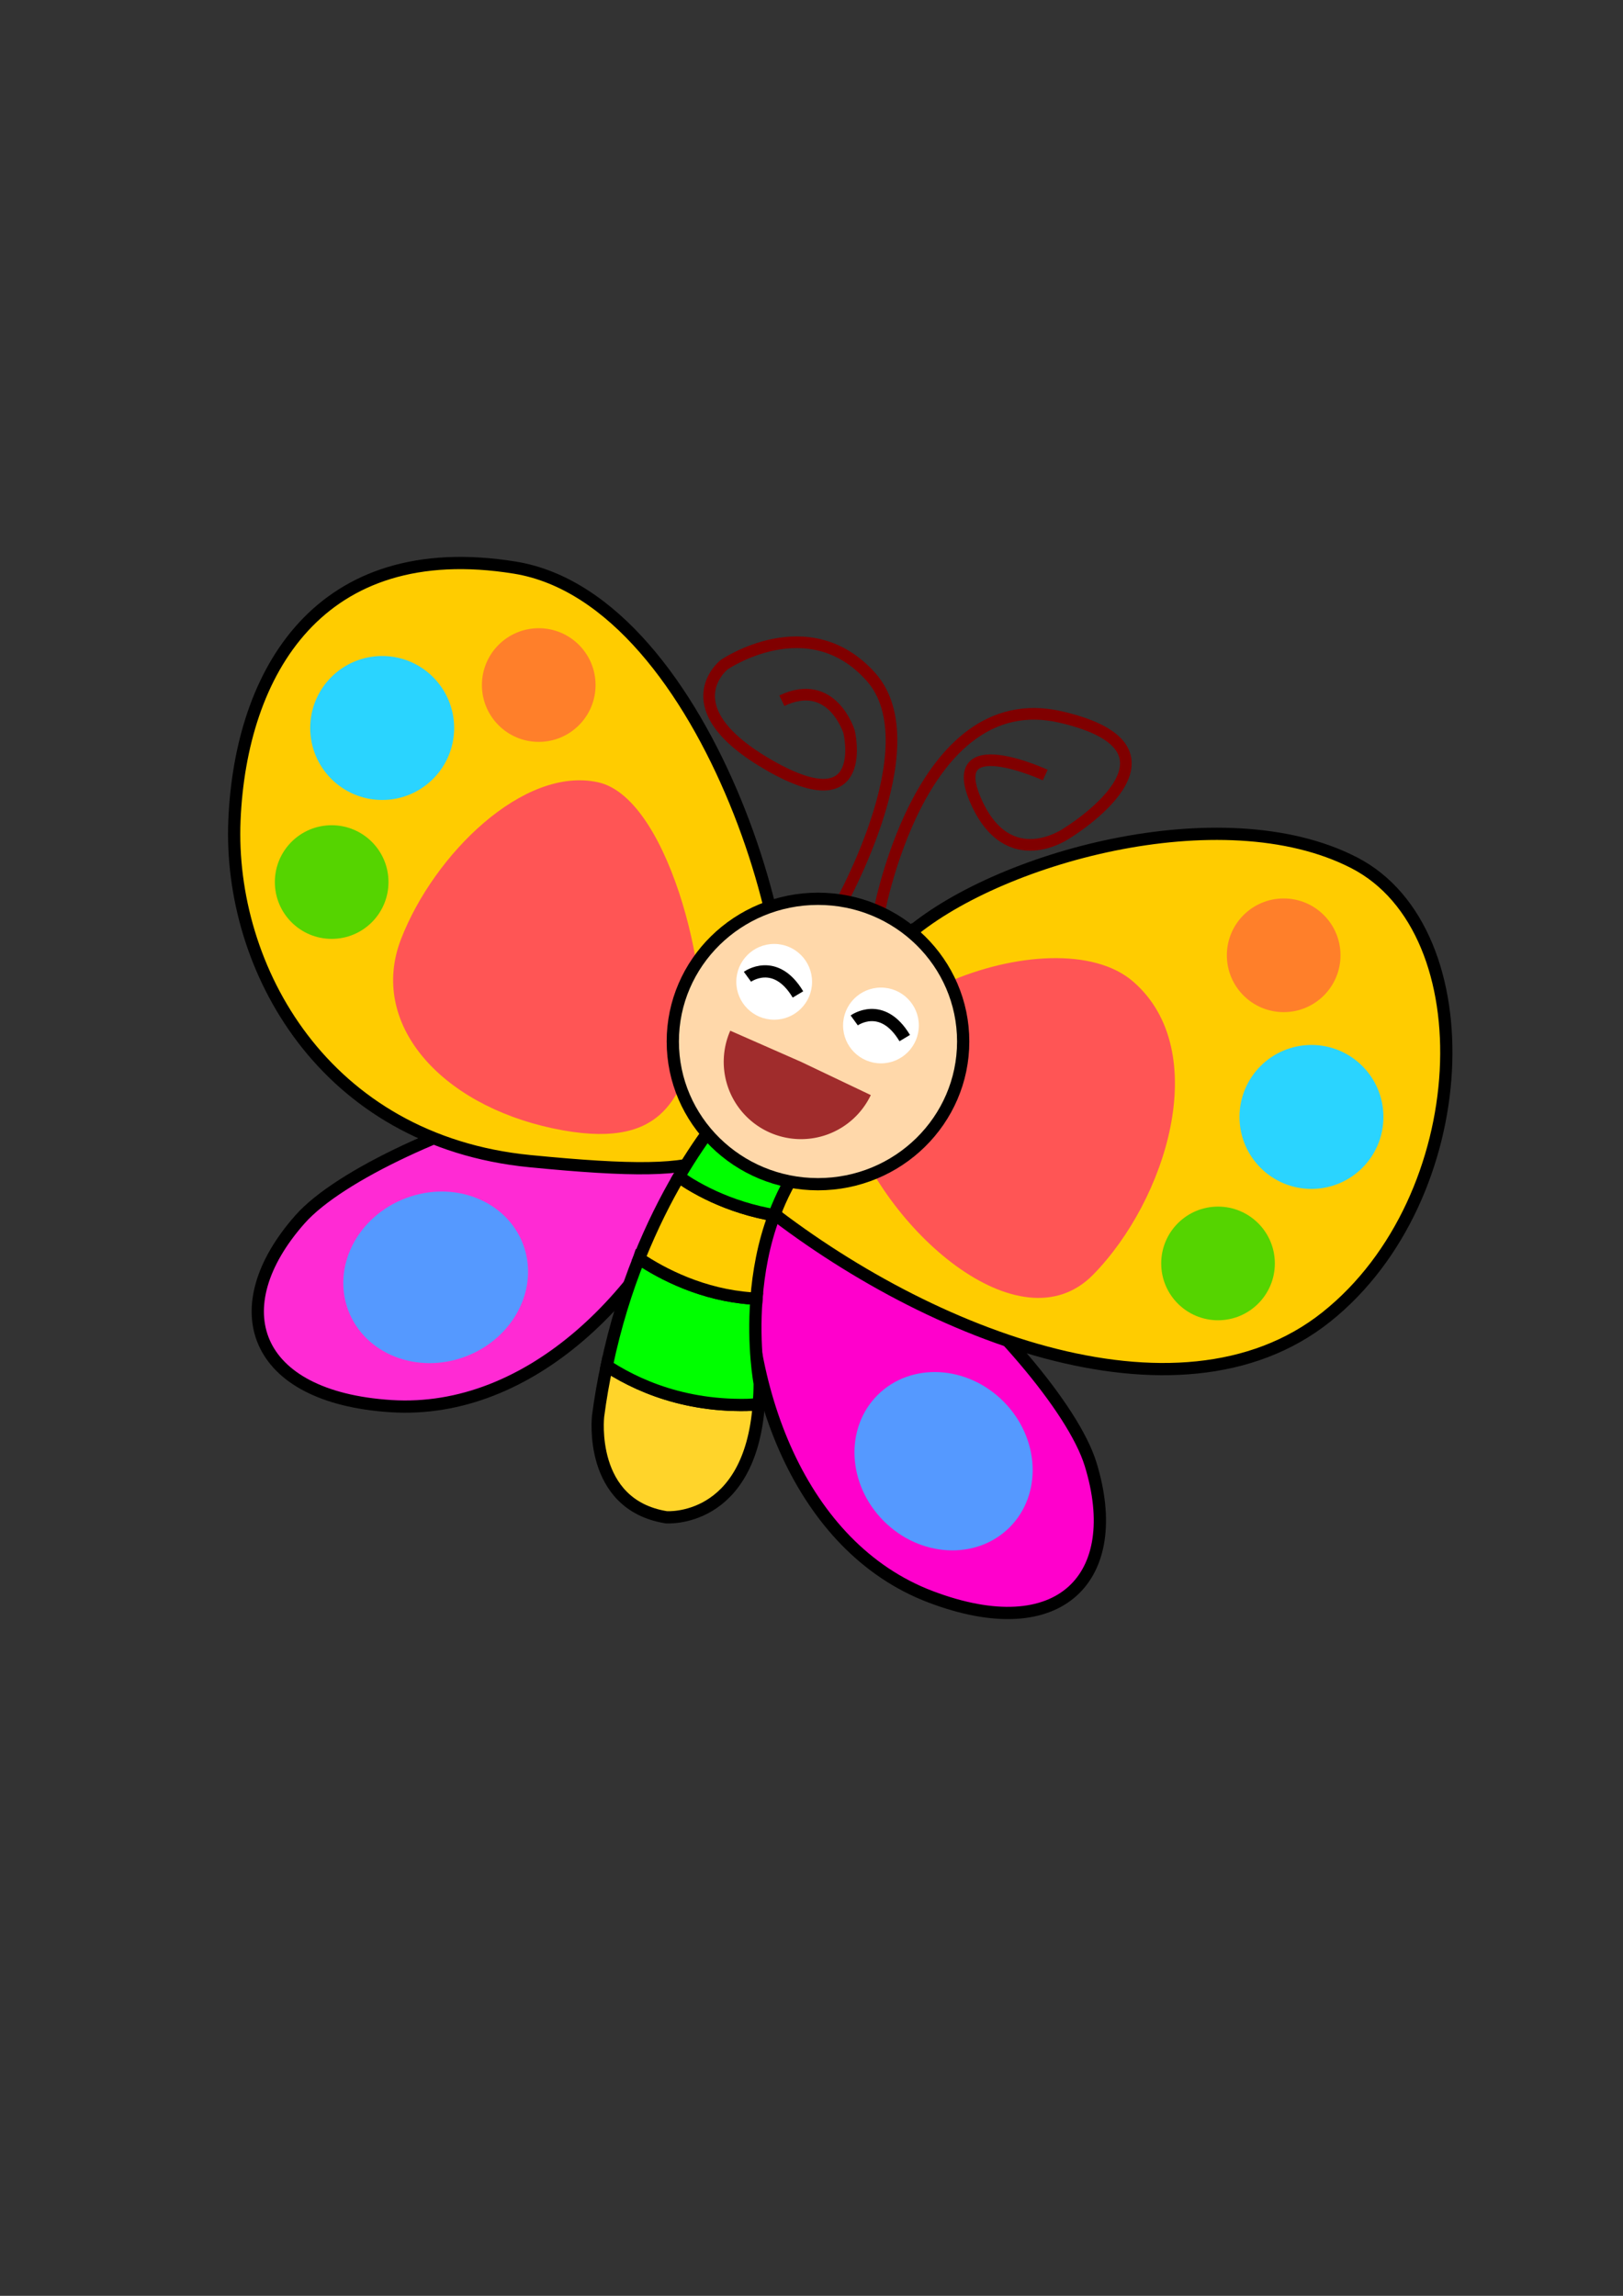
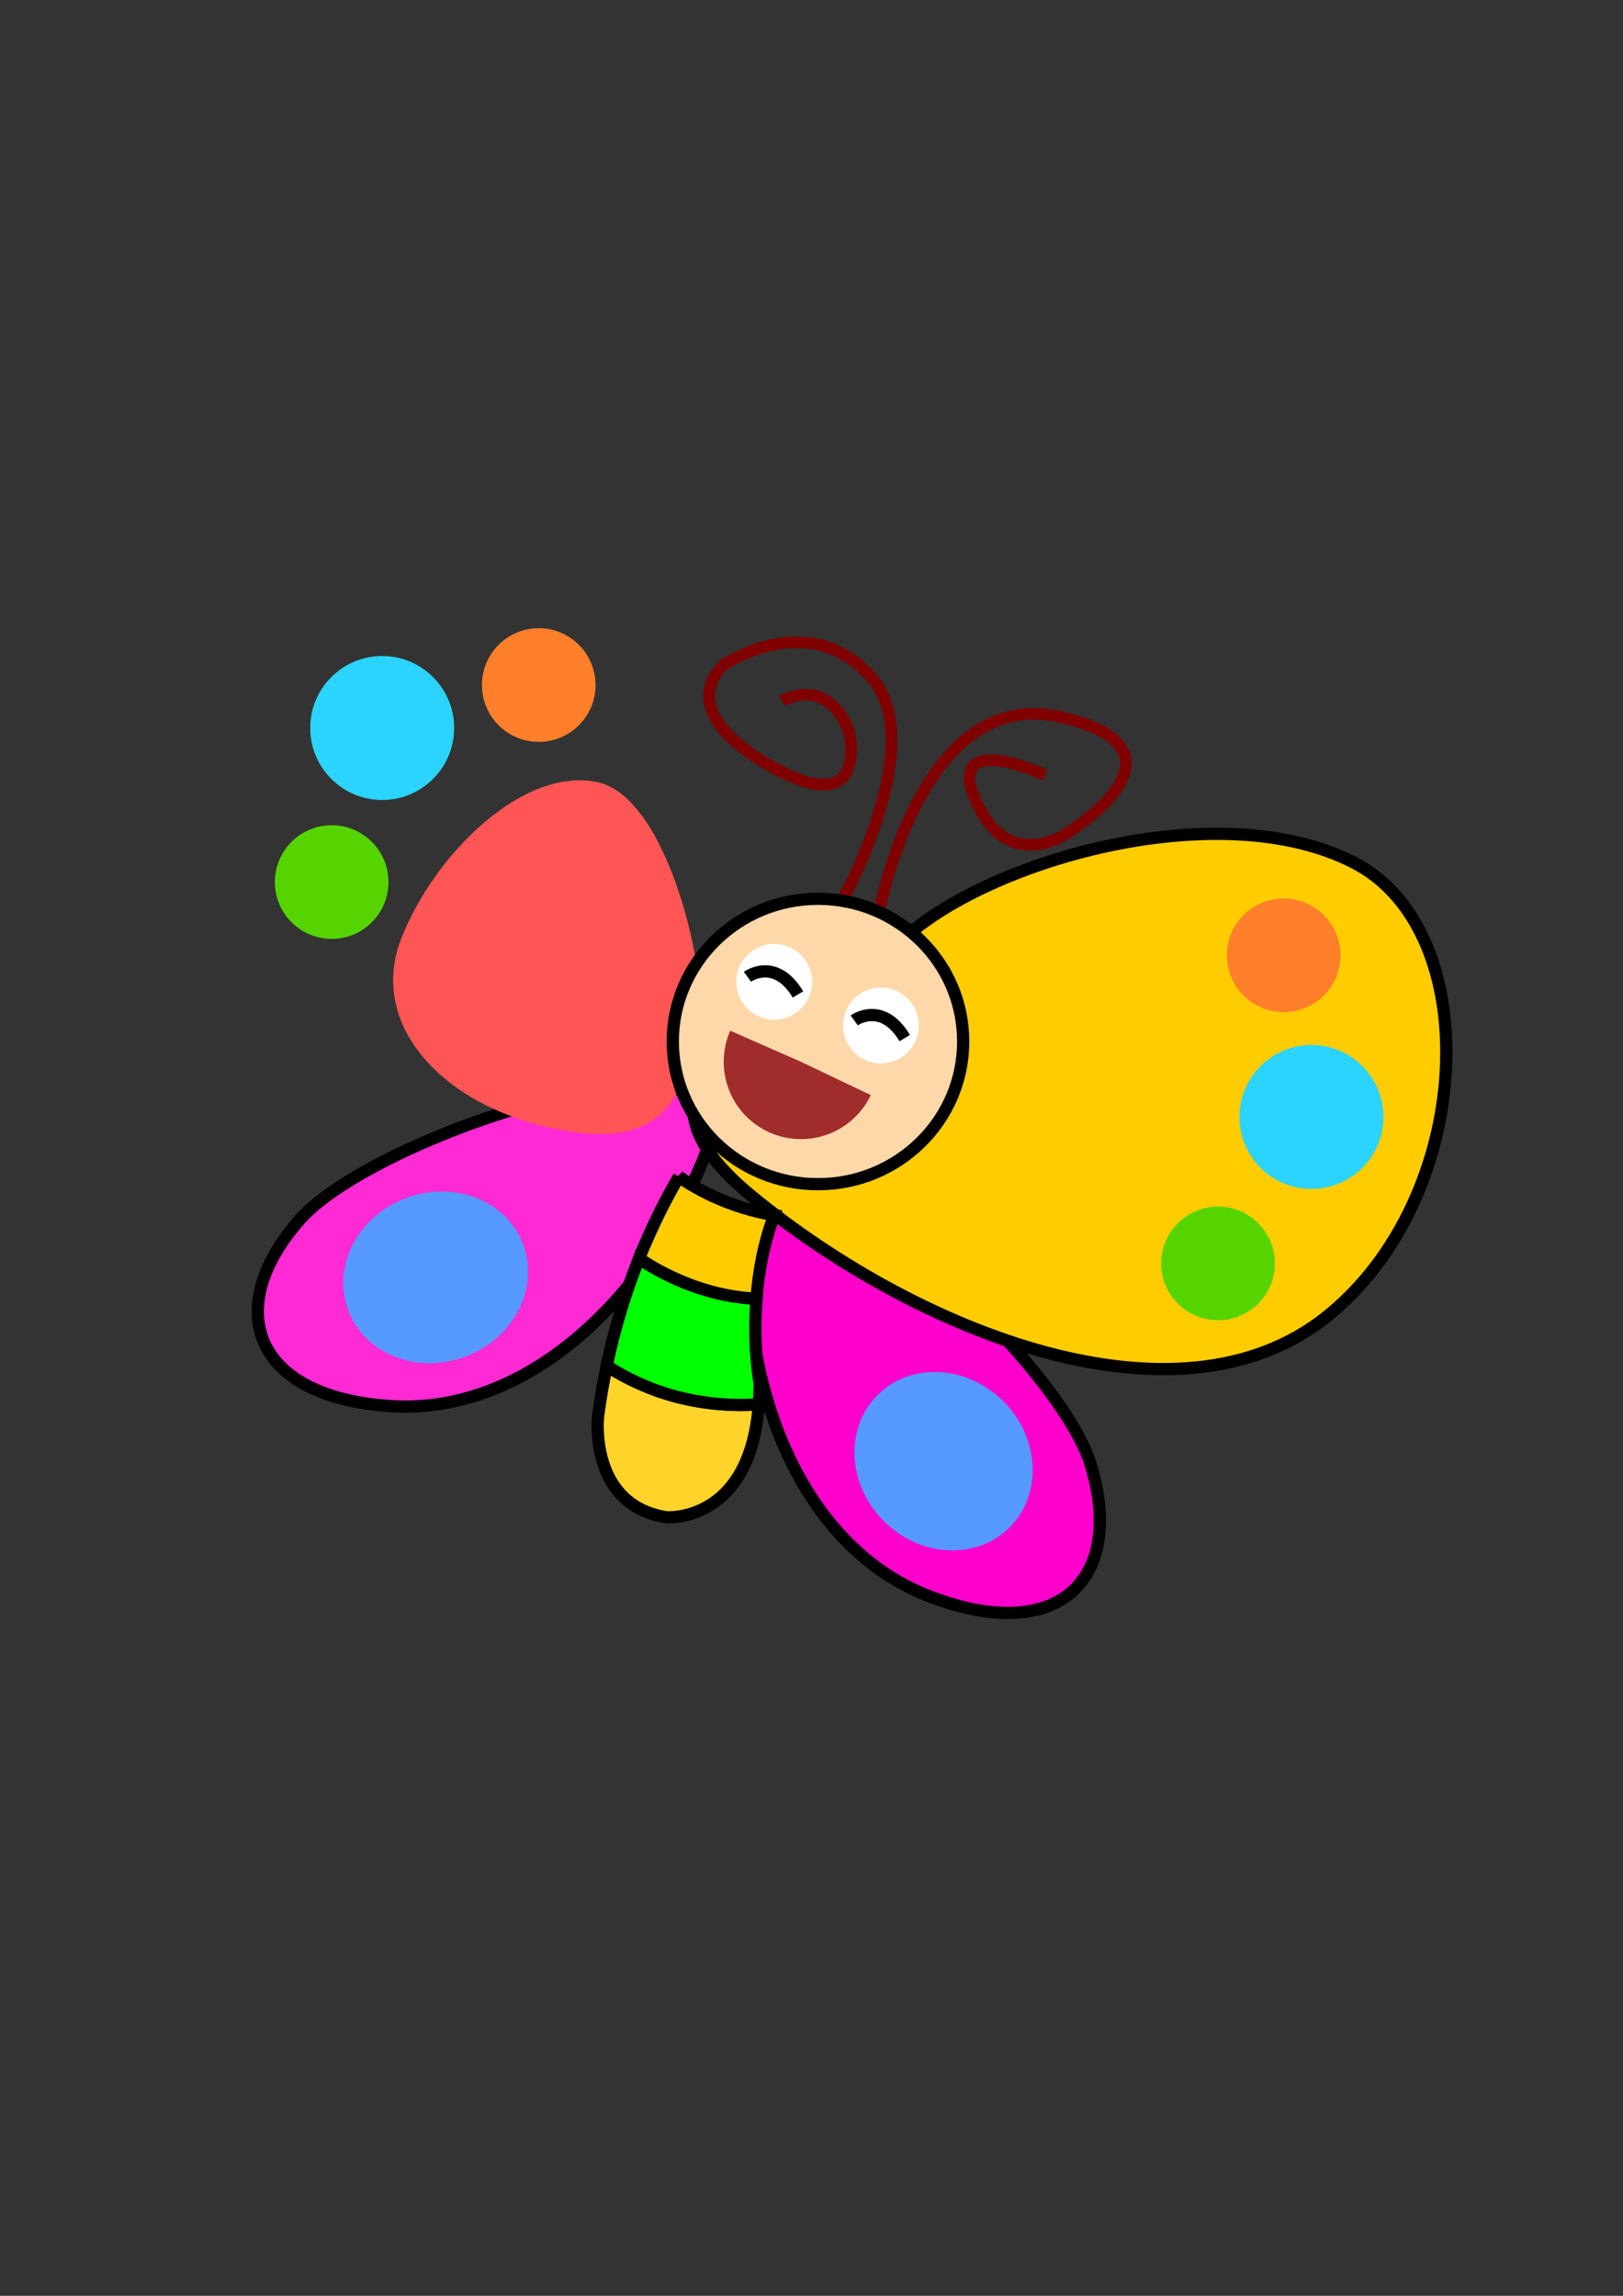
<svg xmlns="http://www.w3.org/2000/svg" xmlns:ns1="http://www.inkscape.org/namespaces/inkscape" xmlns:ns2="http://sodipodi.sourceforge.net/DTD/sodipodi-0.dtd" width="210mm" height="297mm" viewBox="0 0 210 297" version="1.1" id="svg1031" ns1:version="0.92.4 (5da689c313, 2019-01-14)" ns2:docname="01-蝴蝶-填色成果.svg">
  <rect x="0" y="0" width="210" height="297" fill="#333333" stroke="none" />
  <defs id="defs1025">
    <filter style="color-interpolation-filters:sRGB" ns1:label="Drop Shadow" id="filter4013">
      <feFlood flood-opacity="0.498" flood-color="rgb(0,0,0)" result="flood" id="feFlood4003" />
      <feComposite in="flood" in2="SourceGraphic" operator="in" result="composite1" id="feComposite4005" />
      <feGaussianBlur in="composite1" stdDeviation="3" result="blur" id="feGaussianBlur4007" />
      <feOffset dx="3" dy="3" result="offset" id="feOffset4009" />
      <feComposite in="SourceGraphic" in2="offset" operator="over" result="composite2" id="feComposite4011" />
    </filter>
  </defs>
  <ns2:namedview id="base" pagecolor="#ffffff" bordercolor="#666666" borderopacity="1.0" ns1:pageopacity="0.0" ns1:pageshadow="2" ns1:zoom="1.1687559" ns1:cx="263.74111" ns1:cy="590.55512" ns1:document-units="mm" ns1:current-layer="layer1" showgrid="false" ns1:window-width="1920" ns1:window-height="998" ns1:window-x="-9" ns1:window-y="-9" ns1:window-maximized="1" />
  <g ns1:label="圖層 1" ns1:groupmode="layer" id="layer1">
    <path style="fill:none;stroke:#800000;stroke-width:1.507;stroke-linecap:butt;stroke-linejoin:miter;stroke-opacity:1" d="m 113.547,118.94 c 0,0 5.208,-30.458 23.692,-26.185 18.484,4.274 0.83,15.017 0.83,15.017 0,0 -7.546,5.391 -11.776,-4.098 -4.231,-9.488 8.948,-3.409 8.948,-3.409" id="path867" ns1:connector-curvature="0" />
    <path style="fill:none;stroke:#800000;stroke-width:1.507;stroke-linecap:butt;stroke-linejoin:miter;stroke-opacity:1" d="m 108.003,118.313 c 0,0 12.745,-21.759 4.663,-30.774 -8.082,-9.014 -18.961,-1.554 -18.961,-1.554 0,0 -7.149,5.595 5.906,13.055 13.055,7.46 10.258,-4.352 10.258,-4.352 0,0 -2.176,-7.149 -8.704,-4.041" id="path869" ns1:connector-curvature="0" />
    <path ns2:nodetypes="zzzz" ns1:connector-curvature="0" id="path883" d="m 96.862,159.634 c 1.088,-19.781 39.756,15.182 44.25,29.783 4.494,14.601 -3.872,23.541 -20.707,17.152 -16.835,-6.389 -24.631,-27.154 -23.543,-46.935 z" style="opacity:1;fill:#ff00cc;stroke:#000000;stroke-width:1.584;stroke-linecap:butt;stroke-linejoin:miter;stroke-opacity:1" />
    <ellipse style="opacity:1;fill:#5599ff;fill-opacity:1;fill-rule:nonzero;stroke:none;stroke-width:1.584;stroke-linejoin:round;stroke-miterlimit:4;stroke-dasharray:none;stroke-dashoffset:0" id="ellipse885" cx="-46.587" cy="220.155" rx="10.946" ry="12.089" transform="rotate(-44.805)" />
    <path style="opacity:1;fill:#ff2ad4;fill-opacity:1;stroke:#000000;stroke-width:1.584;stroke-linecap:butt;stroke-linejoin:miter;stroke-opacity:1" d="m 91.436,148.905 c 7.188,-18.461 -42.476,-2.614 -52.605,8.822 -10.129,11.436 -6.208,23.035 11.763,24.179 17.971,1.144 33.654,-14.54 40.842,-33.001 z" id="path832" ns1:connector-curvature="0" ns2:nodetypes="zzzz" />
    <ellipse transform="matrix(-0.355,-0.935,-0.935,0.355,0,0)" ry="12.089" rx="10.946" cy="5.953" cx="-174.472" id="ellipse836" style="opacity:1;fill:#5599ff;fill-opacity:1;fill-rule:nonzero;stroke:none;stroke-width:1.584;stroke-linejoin:round;stroke-miterlimit:4;stroke-dasharray:none;stroke-dashoffset:0" />
    <path style="opacity:1;fill:#ffcc00;stroke:#000000;stroke-width:1.584;stroke-linecap:butt;stroke-linejoin:miter;stroke-opacity:1" d="m 117.248,121.133 c 11.418,-10.091 40.808,-18.347 57.961,-9.525 17.154,8.822 15.683,43.407 -3.594,58.763 -19.278,15.357 -52.734,2.059 -74.298,-15.584 -21.565,-17.644 8.513,-23.563 19.931,-33.654 z" id="path826" ns1:connector-curvature="0" ns2:nodetypes="zzzzz" />
-     <path style="opacity:1;fill:#ffcc00;fill-opacity:1;stroke:#000000;stroke-width:1.584;stroke-linecap:butt;stroke-linejoin:miter;stroke-opacity:1" d="M 100.258,139.103 C 106.139,128.157 91.926,77.513 66.603,73.429 41.281,69.344 31.152,86.988 30.335,106.103 c -0.817,19.114 11.599,41.496 38.228,44.11 26.629,2.614 25.812,-0.163 31.694,-11.109 z" id="path830" ns1:connector-curvature="0" ns2:nodetypes="zzzzz" />
-     <path style="opacity:1;fill:#ff5555;stroke:none;stroke-width:1.584;stroke-linecap:butt;stroke-linejoin:miter;stroke-opacity:1" d="m 109.733,144.658 c -4.574,-14.377 26.629,-26.629 36.921,-17.644 10.292,8.985 4.248,28.263 -5.228,37.902 -9.475,9.639 -27.119,-5.881 -31.694,-20.258 z" id="path838" ns1:connector-curvature="0" ns2:nodetypes="zzzz" />
    <path style="opacity:1;fill:#ff5555;fill-opacity:1;stroke:none;stroke-width:1.584;stroke-linecap:butt;stroke-linejoin:miter;stroke-opacity:1" d="m 90.129,135.509 c 2.451,-6.208 -3.104,-32.184 -12.743,-34.308 -9.639,-2.124 -21.238,9.312 -25.486,20.258 -4.248,10.946 5.064,21.401 19.604,24.505 14.54,3.104 16.174,-4.248 18.624,-10.456 z" id="path840" ns1:connector-curvature="0" ns2:nodetypes="zzzzz" />
    <circle style="opacity:1;fill:#ff7f2a;fill-opacity:1;fill-rule:nonzero;stroke:none;stroke-width:1.584;stroke-linejoin:round;stroke-miterlimit:4;stroke-dasharray:none;stroke-dashoffset:0" id="path887" cx="166.095" cy="123.583" r="7.352" />
    <circle style="opacity:1;fill:#2ad4ff;fill-opacity:1;fill-rule:nonzero;stroke:none;stroke-width:1.584;stroke-linejoin:round;stroke-miterlimit:4;stroke-dasharray:none;stroke-dashoffset:0" id="path889" cx="169.69" cy="144.494" r="9.312" />
    <circle r="7.352" cy="163.445" cx="157.6" id="circle891" style="opacity:1;fill:#55d400;fill-opacity:1;fill-rule:nonzero;stroke:none;stroke-width:1.584;stroke-linejoin:round;stroke-miterlimit:4;stroke-dasharray:none;stroke-dashoffset:0" />
    <circle r="7.352" cy="88.622" cx="69.707" id="circle893" style="opacity:1;fill:#ff7f2a;fill-opacity:1;fill-rule:nonzero;stroke:none;stroke-width:1.584;stroke-linejoin:round;stroke-miterlimit:4;stroke-dasharray:none;stroke-dashoffset:0" />
    <circle r="9.312" cy="94.177" cx="49.45" id="circle895" style="opacity:1;fill:#2ad4ff;fill-opacity:1;fill-rule:nonzero;stroke:none;stroke-width:1.584;stroke-linejoin:round;stroke-miterlimit:4;stroke-dasharray:none;stroke-dashoffset:0" />
    <circle style="opacity:1;fill:#55d400;fill-opacity:1;fill-rule:nonzero;stroke:none;stroke-width:1.584;stroke-linejoin:round;stroke-miterlimit:4;stroke-dasharray:none;stroke-dashoffset:0" id="circle897" cx="42.915" cy="114.108" r="7.352" />
    <path style="opacity:1;fill:#ffd42a;stroke:#000000;stroke-width:1.584;stroke-linecap:butt;stroke-linejoin:miter;stroke-opacity:1" d="m 98.183,181.649 c -0.523,0.031 -1.068,0.094 -1.575,0.103 -1.128,0.02 -2.216,-0.014 -3.265,-0.094 -1.048,-0.08 -2.057,-0.206 -3.026,-0.37 -0.969,-0.165 -1.897,-0.368 -2.786,-0.602 -0.889,-0.234 -1.738,-0.5 -2.547,-0.788 -0.809,-0.289 -1.578,-0.601 -2.307,-0.929 -0.729,-0.328 -1.417,-0.672 -2.065,-1.024 -0.648,-0.352 -1.256,-0.713 -1.824,-1.074 -0.101,-0.064 -0.182,-0.127 -0.28,-0.191 -0.438,2.091 -0.829,4.251 -1.122,6.534 0,0 -1.307,11.436 8.822,13.07 0,0 10.84,0.851 11.975,-14.633 z" id="path865" ns1:connector-curvature="0" />
    <path style="opacity:1;fill:#00ff00;fill-opacity:1;stroke:#000000;stroke-width:1.584;stroke-linecap:butt;stroke-linejoin:miter;stroke-opacity:1" d="m 82.686,162.805 c -1.62,4.034 -3.089,8.673 -4.178,13.874 0.098,0.064 0.18,0.127 0.28,0.191 0.568,0.361 1.176,0.722 1.824,1.074 0.648,0.352 1.337,0.696 2.065,1.024 0.729,0.328 1.498,0.64 2.307,0.929 0.809,0.289 1.658,0.554 2.547,0.788 0.889,0.234 1.818,0.437 2.786,0.602 0.969,0.165 1.977,0.291 3.026,0.37 1.048,0.08 2.137,0.114 3.265,0.094 0.507,-0.009 1.052,-0.072 1.575,-0.103 0.063,-0.854 0.114,-1.728 0.114,-2.684 0,0 -0.903,-4.715 -0.415,-10.976 -0.203,-0.01 -0.414,-7.9e-4 -0.615,-0.015 -0.791,-0.056 -1.563,-0.146 -2.316,-0.265 -0.753,-0.119 -1.486,-0.268 -2.198,-0.44 -0.712,-0.172 -1.403,-0.369 -2.072,-0.584 -0.669,-0.215 -1.315,-0.449 -1.937,-0.696 -0.622,-0.247 -1.22,-0.508 -1.793,-0.777 -0.573,-0.269 -1.121,-0.547 -1.641,-0.828 -0.979,-0.528 -1.843,-1.064 -2.623,-1.58 z" id="path862" ns1:connector-curvature="0" />
    <path style="opacity:1;fill:#ffcc00;stroke:#000000;stroke-width:1.584;stroke-linecap:butt;stroke-linejoin:miter;stroke-opacity:1" d="m 87.852,152.214 c -1.686,2.868 -3.495,6.431 -5.166,10.591 0.78,0.516 1.644,1.052 2.623,1.58 0.521,0.281 1.068,0.558 1.641,0.828 0.573,0.269 1.171,0.53 1.793,0.777 0.622,0.247 1.268,0.481 1.937,0.696 0.669,0.215 1.36,0.411 2.072,0.584 0.712,0.172 1.446,0.321 2.198,0.44 0.753,0.119 1.525,0.209 2.316,0.265 0.2,0.014 0.412,0.006 0.615,0.015 0.259,-3.317 0.887,-7.049 2.294,-10.787 -0.692,-0.122 -1.371,-0.255 -2.02,-0.411 -0.73,-0.175 -1.432,-0.37 -2.106,-0.581 -0.674,-0.211 -1.32,-0.437 -1.937,-0.675 -0.618,-0.238 -1.208,-0.487 -1.769,-0.744 -1.123,-0.514 -2.134,-1.058 -3.032,-1.599 -0.556,-0.335 -0.99,-0.655 -1.46,-0.98 z" id="path859" ns1:connector-curvature="0" />
-     <path style="opacity:1;fill:#00ff00;stroke:#000000;stroke-width:1.584;stroke-linecap:butt;stroke-linejoin:miter;stroke-opacity:1" d="m 94.049,143.351 c 0,0 -2.839,3.149 -6.198,8.863 0.47,0.325 0.904,0.645 1.46,0.98 0.899,0.541 1.909,1.085 3.032,1.599 0.562,0.257 1.151,0.506 1.769,0.744 0.618,0.238 1.263,0.464 1.937,0.675 0.674,0.211 1.376,0.406 2.106,0.581 0.648,0.156 1.327,0.289 2.02,0.411 0.895,-2.378 2.083,-4.749 3.675,-6.99 z" id="path842" ns1:connector-curvature="0" />
+     <path style="opacity:1;fill:#00ff00;stroke:#000000;stroke-width:1.584;stroke-linecap:butt;stroke-linejoin:miter;stroke-opacity:1" d="m 94.049,143.351 z" id="path842" ns1:connector-curvature="0" />
    <ellipse style="opacity:1;fill:#ffd8aa;fill-opacity:1;fill-rule:nonzero;stroke:#000000;stroke-width:1.584;stroke-linejoin:round;stroke-miterlimit:4;stroke-dasharray:none;stroke-dashoffset:0" id="path844" cx="105.84" cy="134.735" rx="18.787" ry="18.461" />
    <path style="opacity:1;fill:#a02c2c;fill-opacity:1;fill-rule:nonzero;stroke:none;stroke-width:1.584;stroke-linejoin:round;stroke-miterlimit:4;stroke-dasharray:none;stroke-dashoffset:0" id="path871" ns2:type="arc" ns2:cx="152.65547" ns2:cy="79.419426" ns2:rx="10.000941" ns2:ry="10.000941" ns2:start="0" ns2:end="3.1112989" d="m 162.656,79.419 a 10.001,10.001 0 0 1 -9.849,10 10.001,10.001 0 0 1 -10.148,-9.697 l 9.996,-0.303 z" transform="rotate(25.479)" />
    <circle style="opacity:1;fill:#ffffff;fill-opacity:1;fill-rule:nonzero;stroke:none;stroke-width:1.584;stroke-linejoin:round;stroke-miterlimit:4;stroke-dasharray:none;stroke-dashoffset:0" id="path875" cx="113.987" cy="132.661" r="4.901" />
    <path style="fill:none;stroke:#000000;stroke-width:1.584;stroke-linecap:butt;stroke-linejoin:miter;stroke-opacity:1" d="m 110.528,132.007 c 0,0 3.594,-2.614 6.535,2.287" id="path877" ns1:connector-curvature="0" />
    <circle r="4.901" cy="127.014" cx="100.172" id="circle879" style="opacity:1;fill:#ffffff;fill-opacity:1;fill-rule:nonzero;stroke:none;stroke-width:1.584;stroke-linejoin:round;stroke-miterlimit:4;stroke-dasharray:none;stroke-dashoffset:0" />
    <path ns1:connector-curvature="0" id="path881" d="m 96.713,126.36 c 0,0 3.594,-2.614 6.535,2.287" style="fill:none;stroke:#000000;stroke-width:1.584;stroke-linecap:butt;stroke-linejoin:miter;stroke-opacity:1" />
  </g>
</svg>